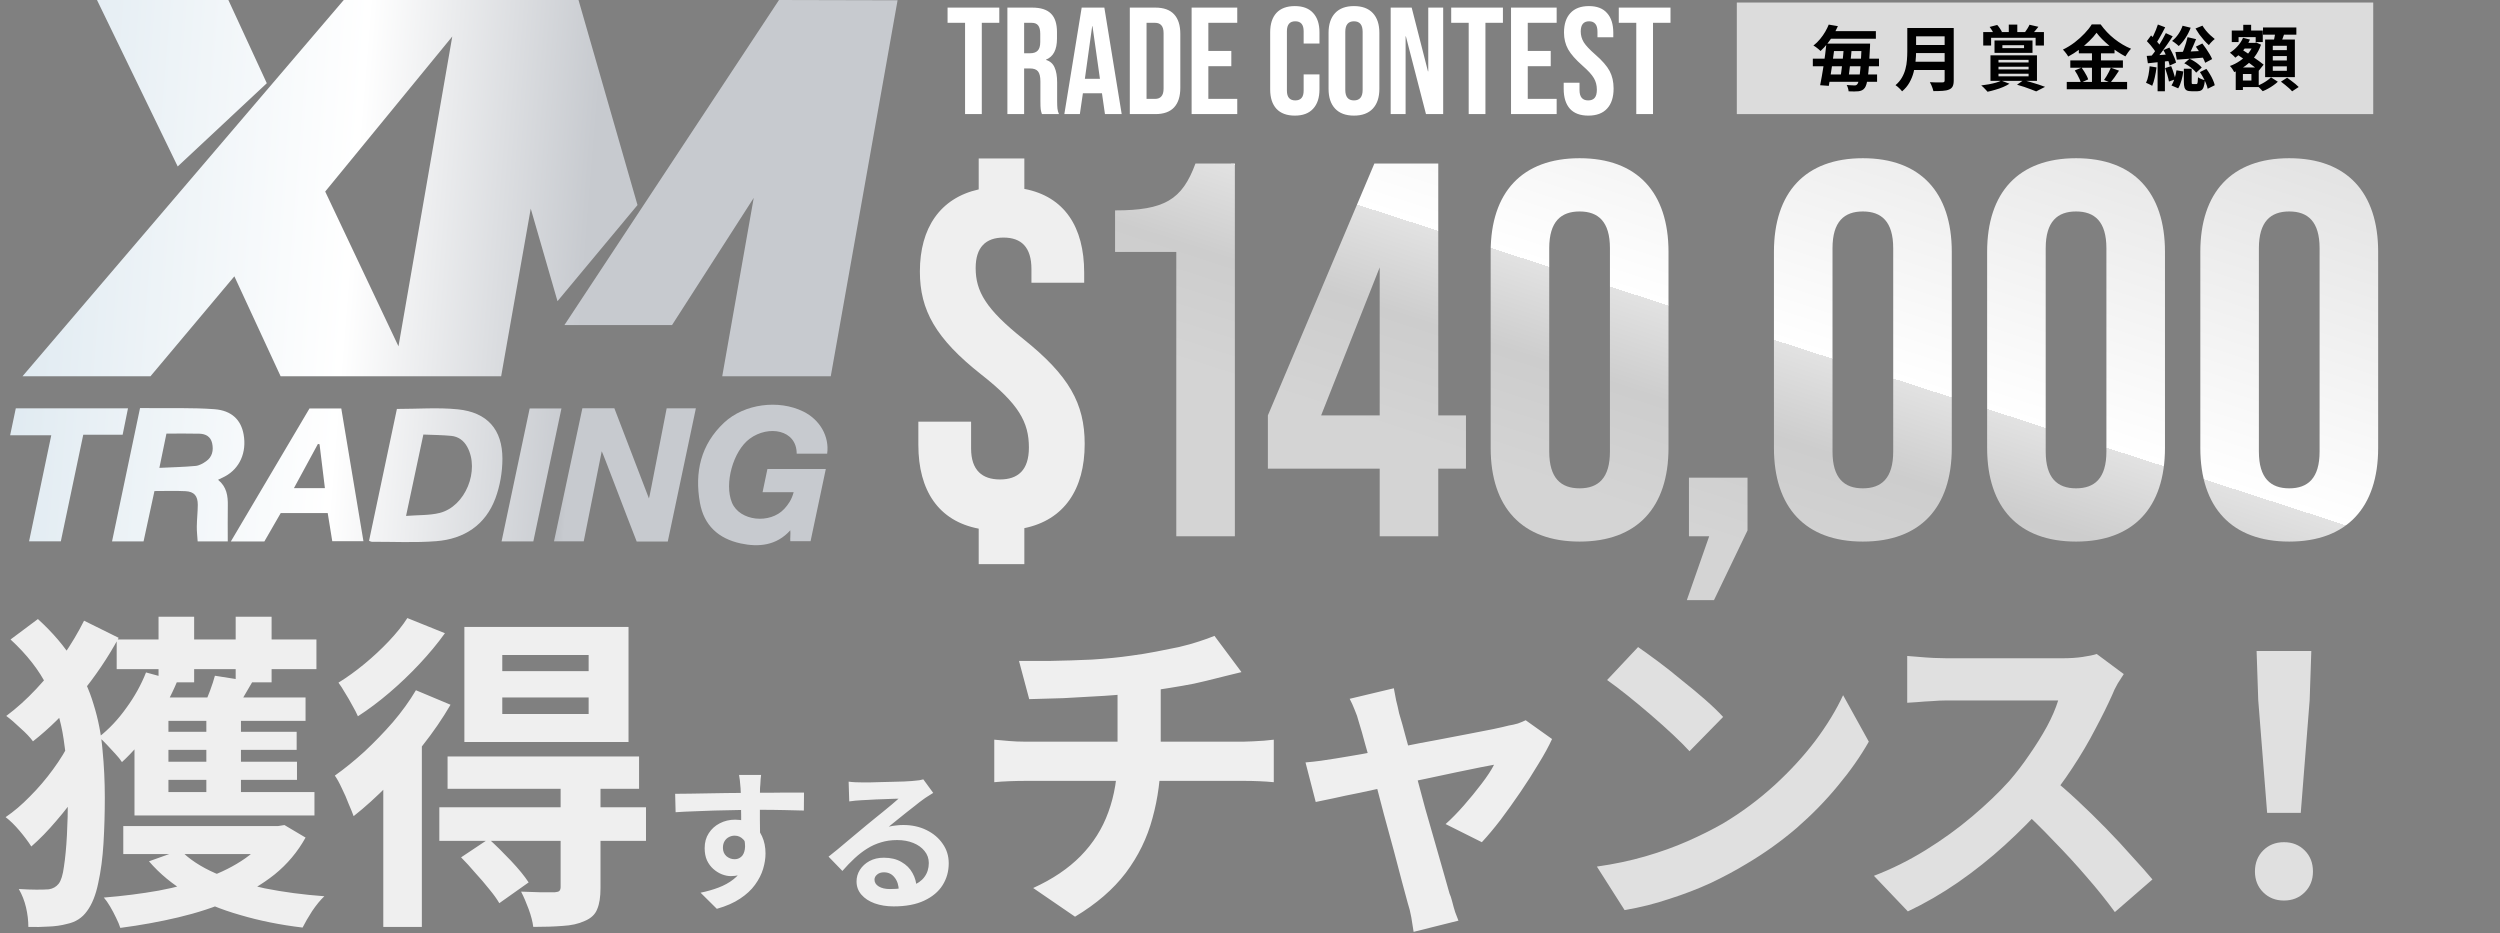
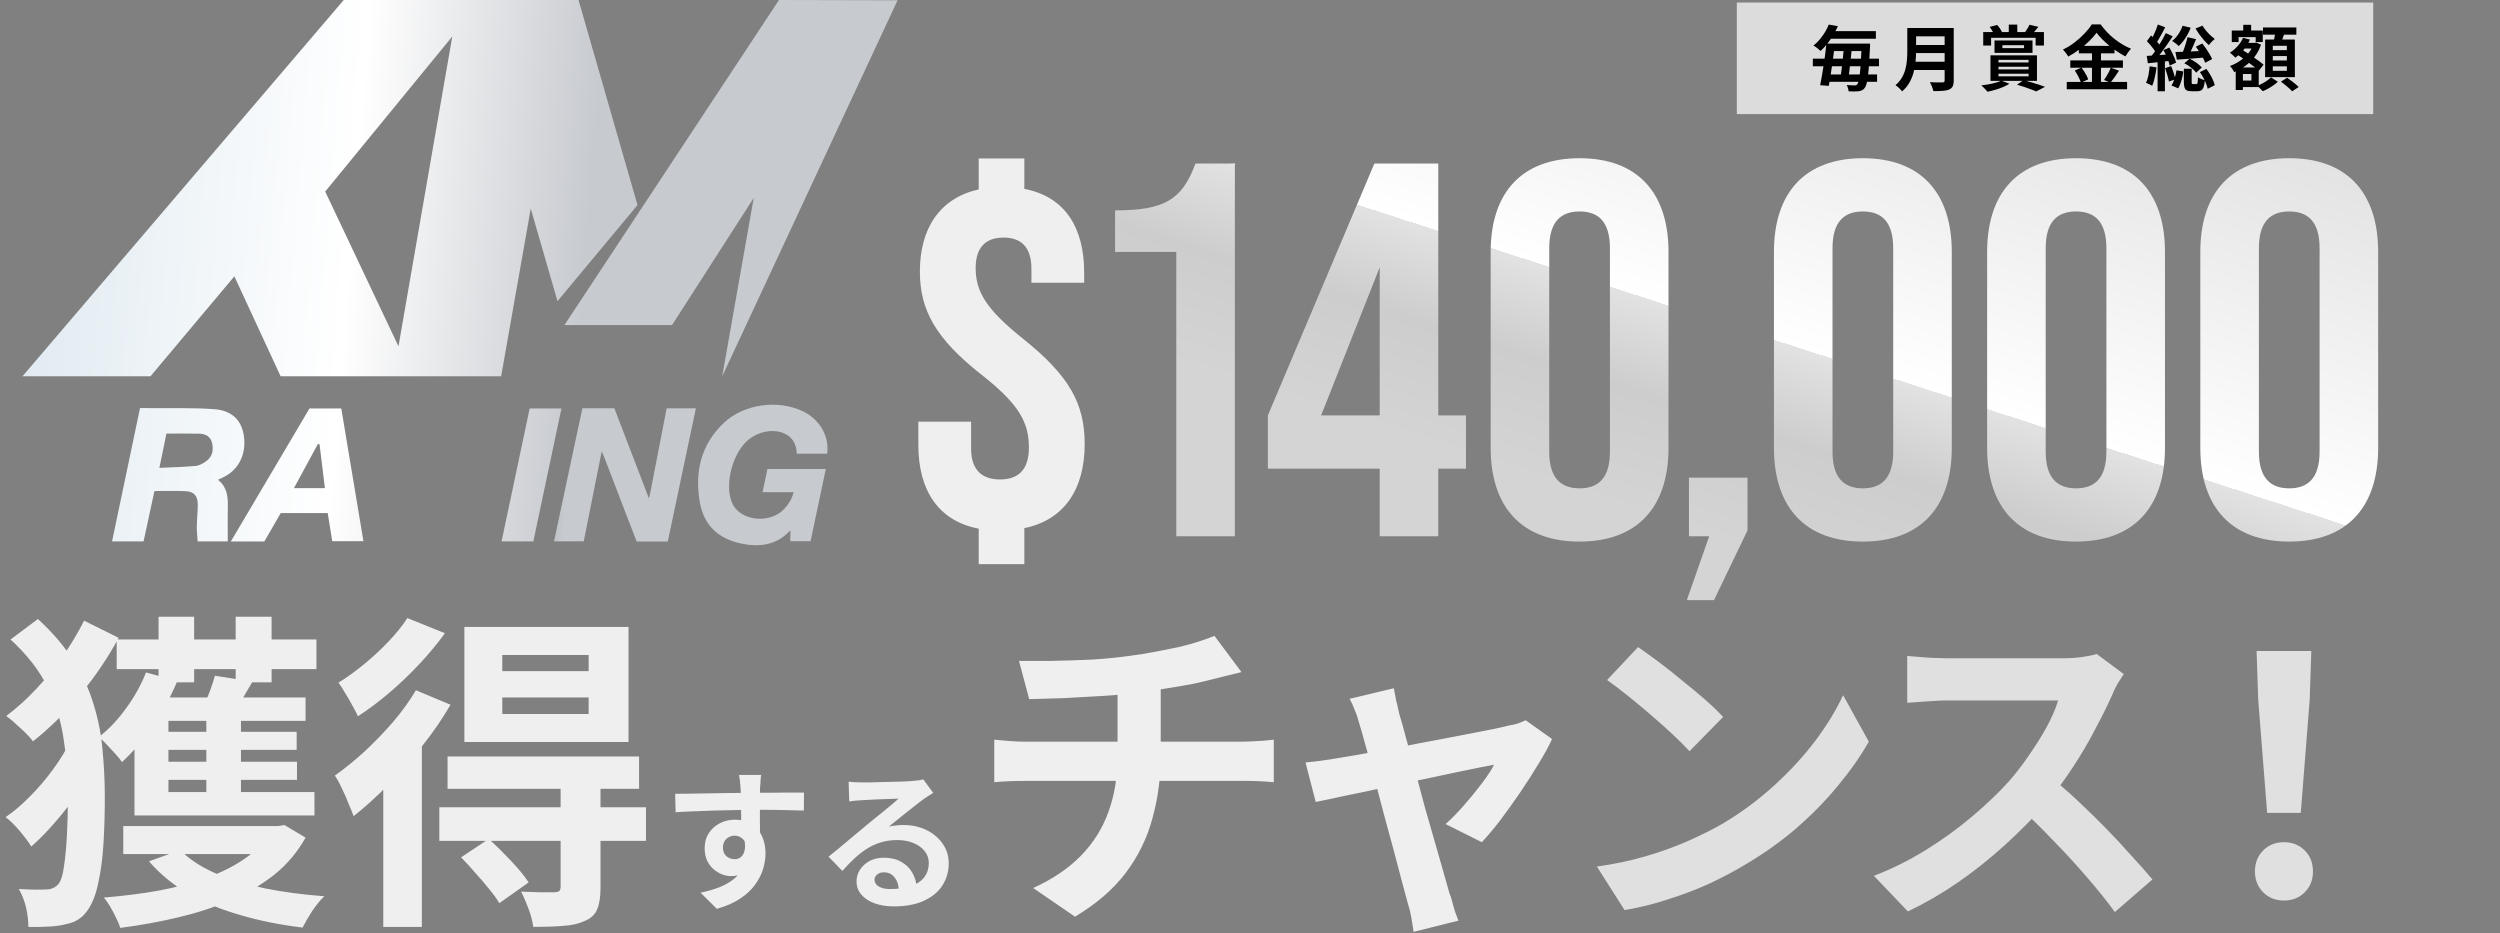
<svg xmlns="http://www.w3.org/2000/svg" width="986" height="368" viewBox="0 0 986 368" fill="none">
  <rect x="0" y="0" width="986" height="368" fill="#808080" stroke="none" />
  <path d="M427.8 175.1C427.8 193.1 419.6 205.1 404 208.3V222.5H386V208.5C370.2 205.5 362.2 193.5 362.2 175.5V166.3H383V176.9C383 185.5 387.4 189.1 394.4 189.1C401.4 189.1 405.8 185.5 405.8 176.5C405.8 166.5 401.8 159.3 387 147.7C369 133.5 362.8 122.3 362.8 107.1C362.8 89.9 370.8 78.1 386 74.7V62.5H404V74.5C419.8 77.5 427.6 89.5 427.6 107.5V111.5H406.8V106.1C406.8 97.5 402.8 93.7 395.8 93.7C388.8 93.7 384.8 97.5 384.8 105.7C384.8 114.9 388.8 121.9 403.6 133.7C421.6 148.1 427.8 159.1 427.8 175.1Z" fill="#EFEFEF" />
  <path d="M463.93 211.5V99.36H439.78V82.98C459.31 82.98 466.24 78.78 471.49 64.5H487.03V211.5H463.93ZM544.153 211.5V184.83H500.053V163.83L542.053 64.5H567.253V163.83H578.173V184.83H567.253V211.5H544.153ZM521.053 163.83H544.153V105.45L521.053 163.83ZM622.99 213.6C600.31 213.6 587.92 200.16 587.92 176.64V99.36C587.92 75.84 600.31 62.4 622.99 62.4C645.67 62.4 658.06 75.84 658.06 99.36V176.64C658.06 200.16 645.67 213.6 622.99 213.6ZM622.99 192.6C630.34 192.6 634.96 188.61 634.96 178.11V97.89C634.96 87.39 630.34 83.4 622.99 83.4C615.64 83.4 611.02 87.39 611.02 97.89V178.11C611.02 188.61 615.64 192.6 622.99 192.6ZM665.282 236.7L674.102 211.5H666.122V188.4H689.222V209.19L675.992 236.7H665.282ZM734.713 213.6C712.033 213.6 699.643 200.16 699.643 176.64V99.36C699.643 75.84 712.033 62.4 734.713 62.4C757.393 62.4 769.783 75.84 769.783 99.36V176.64C769.783 200.16 757.393 213.6 734.713 213.6ZM734.713 192.6C742.063 192.6 746.683 188.61 746.683 178.11V97.89C746.683 87.39 742.063 83.4 734.713 83.4C727.363 83.4 722.743 87.39 722.743 97.89V178.11C722.743 188.61 727.363 192.6 734.713 192.6ZM818.795 213.6C796.115 213.6 783.725 200.16 783.725 176.64V99.36C783.725 75.84 796.115 62.4 818.795 62.4C841.475 62.4 853.865 75.84 853.865 99.36V176.64C853.865 200.16 841.475 213.6 818.795 213.6ZM818.795 192.6C826.145 192.6 830.765 188.61 830.765 178.11V97.89C830.765 87.39 826.145 83.4 818.795 83.4C811.445 83.4 806.825 87.39 806.825 97.89V178.11C806.825 188.61 811.445 192.6 818.795 192.6ZM902.877 213.6C880.197 213.6 867.807 200.16 867.807 176.64V99.36C867.807 75.84 880.197 62.4 902.877 62.4C925.557 62.4 937.947 75.84 937.947 99.36V176.64C937.947 200.16 925.557 213.6 902.877 213.6ZM902.877 192.6C910.227 192.6 914.847 188.61 914.847 178.11V97.89C914.847 87.39 910.227 83.4 902.877 83.4C895.527 83.4 890.907 87.39 890.907 97.89V178.11C890.907 188.61 895.527 192.6 902.877 192.6Z" fill="url(#paint0_linear_9873_3250)" />
  <g clip-path="url(#clip0_9873_3250)">
    <path d="M274.459 161.02C270.752 178.55 267.079 196.097 263.372 213.577H251.11C246.665 202.292 237.523 177.964 237.322 177.98C235.024 189.182 232.558 202.091 230.227 213.493H218.502C222.209 195.946 226 178.483 229.69 161.02H242.304C246.648 172.355 251.496 185.013 255.941 196.582C256.125 196.582 260.604 172.623 262.935 161.036H274.442L274.459 161.02Z" fill="url(#paint1_linear_9873_3250)" />
    <path d="M326.256 178.918H314.213C314.23 169.475 303.109 167.549 295.695 173.024C289.153 177.847 285.547 190.756 288.7 198.29C291.753 205.54 303.696 206.812 309.332 200.684C310.825 199.06 312.2 197.185 313.022 194.121H300.76C301.448 190.722 302.035 188.093 302.673 184.962H325.703C323.69 194.506 321.711 203.882 319.681 213.459H311.697C311.596 212.304 311.831 210.697 311.697 209.14C306.279 215.217 299.167 215.854 292.122 214.33C283.316 212.421 277.646 207.197 276.053 198.29C273.906 186.235 276.371 175.335 285.58 166.696C293.531 159.245 307.101 157.487 316.863 162.326C323.388 165.557 327.145 172.12 326.24 178.918H326.256Z" fill="url(#paint2_linear_9873_3250)" />
-     <path d="M145.553 213.292C149.226 195.879 152.916 178.466 156.54 161.287C164.809 161.287 172.743 160.651 180.559 161.438C192.167 162.61 198.189 169.408 198.155 180.994C198.138 186.201 197.199 191.676 195.387 196.549C191.462 207.08 183.025 212.589 172.038 213.443C163.618 214.096 155.114 213.643 146.643 213.677C146.391 213.677 146.123 213.51 145.57 213.309L145.553 213.292ZM166.973 171.384C164.692 182.116 162.477 192.463 160.146 203.48C164.96 203.095 169.321 203.313 173.38 202.308C183.579 199.763 189.332 185.498 184.266 176.222C182.891 173.711 180.727 172.17 177.926 171.903C174.437 171.568 170.915 171.551 166.973 171.384Z" fill="url(#paint3_linear_9873_3250)" />
    <path d="M86.006 189.232C89.428 192.011 89.915 195.594 89.847 199.429C89.764 204.05 89.831 208.688 89.831 213.526H77.955C77.838 211.534 77.586 209.592 77.619 207.65C77.653 204.803 77.989 201.957 78.005 199.11C78.022 195.578 76.579 193.887 73.141 193.719C69.165 193.518 65.173 193.669 60.913 193.669C59.487 200.283 58.061 206.829 56.619 213.526H44.19C47.863 195.996 51.503 178.667 55.227 160.953C56.401 160.953 57.508 160.953 58.615 160.953C67.27 161.053 75.959 160.752 84.581 161.388C91.424 161.907 95.081 165.657 96.087 171.367C97.345 178.466 94.544 184.762 88.724 187.893C87.969 188.294 87.197 188.646 85.99 189.232H86.006ZM65.643 171.015C64.754 175.335 63.865 179.638 62.859 184.527C67.941 184.276 72.571 184.192 77.166 183.757C78.592 183.623 80.052 182.786 81.276 181.932C83.725 180.207 84.279 177.646 83.675 174.833C83.104 172.187 81.108 171.116 78.643 171.049C74.399 170.932 70.155 171.015 65.643 171.015Z" fill="url(#paint4_linear_9873_3250)" />
    <path d="M91.039 213.56C101.573 195.745 111.822 178.416 122.07 161.086H134.6C137.502 178.516 140.404 195.829 143.339 213.443H131.044C130.457 209.809 129.87 206.176 129.25 202.359H110.715C108.635 205.975 106.471 209.742 104.257 213.56H91.039ZM128.142 192.514C127.421 186.603 126.717 180.91 126.029 175.218C125.811 175.167 125.61 175.134 125.392 175.084C122.305 180.776 119.219 186.469 115.931 192.514H128.142Z" fill="url(#paint5_linear_9873_3250)" />
-     <path d="M23.977 213.493H11.464C14.4 199.512 17.268 185.8 20.22 171.668H4C4.805 167.851 5.51 164.502 6.231 161.053H50.48C49.775 164.502 49.105 167.801 48.366 171.468H32.834C29.848 185.632 26.946 199.445 23.994 213.476L23.977 213.493Z" fill="url(#paint6_linear_9873_3250)" />
    <path d="M197.82 213.526C201.544 195.929 205.201 178.55 208.908 161.086H221.438C217.731 178.583 214.091 195.896 210.35 213.526H197.82Z" fill="url(#paint7_linear_9873_3250)" />
-     <path d="M105.229 32.834L90.066 0H38.252L70.088 65.65L105.213 32.834H105.229Z" fill="url(#paint8_linear_9873_3250)" />
    <path d="M228.165 0H135.574L8.865 148.412H59.337L92.432 108.982L110.682 148.412H197.653L209.328 82.276L219.878 118.777L251.43 80.87L228.165 0ZM157.161 136.591L128.26 75.546L178.38 14.382L157.161 136.591Z" fill="url(#paint9_linear_9873_3250)" />
-     <path d="M307.237 0L222.613 128.203H265.051L297.273 78.04L284.844 148.412H327.65L354.002 0.117L307.237 0Z" fill="url(#paint10_linear_9873_3250)" />
+     <path d="M307.237 0L222.613 128.203H265.051L297.273 78.04L284.844 148.412L354.002 0.117L307.237 0Z" fill="url(#paint10_linear_9873_3250)" />
  </g>
-   <path d="M380.62 9H373.72V3H394.12V9H387.22V45H380.62V9ZM397.315 3H407.095C410.495 3 412.975 3.8 414.535 5.4C416.095 6.96 416.875 9.38 416.875 12.66V15.24C416.875 19.6 415.435 22.36 412.555 23.52V23.64C414.155 24.12 415.275 25.1 415.915 26.58C416.595 28.06 416.935 30.04 416.935 32.52V39.9C416.935 41.1 416.975 42.08 417.055 42.84C417.135 43.56 417.335 44.28 417.655 45H410.935C410.695 44.32 410.535 43.68 410.455 43.08C410.375 42.48 410.335 41.4 410.335 39.84V32.16C410.335 30.24 410.015 28.9 409.375 28.14C408.775 27.38 407.715 27 406.195 27H403.915V45H397.315V3ZM406.315 21C407.635 21 408.615 20.66 409.255 19.98C409.935 19.3 410.275 18.16 410.275 16.56V13.32C410.275 11.8 409.995 10.7 409.435 10.02C408.915 9.34 408.075 9 406.915 9H403.915V21H406.315ZM426.615 3H435.555L442.395 45H435.795L434.595 36.66V36.78H427.095L425.895 45H419.775L426.615 3ZM433.815 31.08L430.875 10.32H430.755L427.875 31.08H433.815ZM445.597 3H455.677C458.957 3 461.417 3.88 463.057 5.64C464.697 7.4 465.517 9.98 465.517 13.38V34.62C465.517 38.02 464.697 40.6 463.057 42.36C461.417 44.12 458.957 45 455.677 45H445.597V3ZM455.557 39C456.637 39 457.457 38.68 458.017 38.04C458.617 37.4 458.917 36.36 458.917 34.92V13.08C458.917 11.64 458.617 10.6 458.017 9.96C457.457 9.32 456.637 9 455.557 9H452.197V39H455.557ZM469.972 3H487.972V9H476.572V20.1H485.632V26.1H476.572V39H487.972V45H469.972V3ZM510.678 45.6C507.518 45.6 505.098 44.7 503.418 42.9C501.778 41.1 500.958 38.56 500.958 35.28V12.72C500.958 9.44 501.778 6.9 503.418 5.1C505.098 3.3 507.518 2.4 510.678 2.4C513.838 2.4 516.238 3.3 517.878 5.1C519.558 6.9 520.398 9.44 520.398 12.72V17.16H514.158V12.3C514.158 9.7 513.058 8.4 510.858 8.4C508.658 8.4 507.558 9.7 507.558 12.3V35.76C507.558 38.32 508.658 39.6 510.858 39.6C513.058 39.6 514.158 38.32 514.158 35.76V29.34H520.398V35.28C520.398 38.56 519.558 41.1 517.878 42.9C516.238 44.7 513.838 45.6 510.678 45.6ZM534.004 45.6C530.764 45.6 528.284 44.68 526.564 42.84C524.844 41 523.984 38.4 523.984 35.04V12.96C523.984 9.6 524.844 7 526.564 5.16C528.284 3.32 530.764 2.4 534.004 2.4C537.244 2.4 539.724 3.32 541.444 5.16C543.164 7 544.024 9.6 544.024 12.96V35.04C544.024 38.4 543.164 41 541.444 42.84C539.724 44.68 537.244 45.6 534.004 45.6ZM534.004 39.6C536.284 39.6 537.424 38.22 537.424 35.46V12.54C537.424 9.78 536.284 8.4 534.004 8.4C531.724 8.4 530.584 9.78 530.584 12.54V35.46C530.584 38.22 531.724 39.6 534.004 39.6ZM548.487 3H556.767L563.187 28.14H563.307V3H569.187V45H562.407L554.487 14.34H554.367V45H548.487V3ZM579.253 9H572.353V3H592.753V9H585.853V45H579.253V9ZM595.948 3H613.948V9H602.548V20.1H611.608V26.1H602.548V39H613.948V45H595.948V3ZM626.442 45.6C623.242 45.6 620.822 44.7 619.182 42.9C617.542 41.06 616.722 38.44 616.722 35.04V32.64H622.962V35.52C622.962 38.24 624.102 39.6 626.382 39.6C627.502 39.6 628.342 39.28 628.902 38.64C629.502 37.96 629.802 36.88 629.802 35.4C629.802 33.64 629.402 32.1 628.602 30.78C627.802 29.42 626.322 27.8 624.162 25.92C621.442 23.52 619.542 21.36 618.462 19.44C617.382 17.48 616.842 15.28 616.842 12.84C616.842 9.52 617.682 6.96 619.362 5.16C621.042 3.32 623.482 2.4 626.682 2.4C629.842 2.4 632.222 3.32 633.822 5.16C635.462 6.96 636.282 9.56 636.282 12.96V14.7H630.042V12.54C630.042 11.1 629.762 10.06 629.202 9.42C628.642 8.74 627.822 8.4 626.742 8.4C624.542 8.4 623.442 9.74 623.442 12.42C623.442 13.94 623.842 15.36 624.642 16.68C625.482 18 626.982 19.6 629.142 21.48C631.902 23.88 633.802 26.06 634.842 28.02C635.882 29.98 636.402 32.28 636.402 34.92C636.402 38.36 635.542 41 633.822 42.84C632.142 44.68 629.682 45.6 626.442 45.6ZM645.347 9H638.447V3H658.847V9H651.947V45H645.347V9Z" fill="white" />
  <rect width="251" height="44" transform="translate(685 1)" fill="#DCDCDC" />
  <path d="M721.756 17.204H735.336V20.144H721.756V17.204ZM719.796 29.356H740.32V32.268H719.796V29.356ZM714.98 23.14H741.076V26.136H714.98V23.14ZM720.692 12.276H739.844V15.272H720.692V12.276ZM734.244 17.204H737.576C737.576 17.204 737.567 17.297 737.548 17.484C737.548 17.671 737.548 17.885 737.548 18.128C737.548 18.352 737.539 18.529 737.52 18.66C737.389 21.404 737.259 23.728 737.128 25.632C736.997 27.517 736.848 29.067 736.68 30.28C736.531 31.493 736.353 32.445 736.148 33.136C735.943 33.827 735.719 34.331 735.476 34.648C735.14 35.096 734.776 35.413 734.384 35.6C733.992 35.787 733.544 35.917 733.04 35.992C732.573 36.048 731.995 36.076 731.304 36.076C730.613 36.076 729.876 36.057 729.092 36.02C729.073 35.665 728.989 35.245 728.84 34.76C728.709 34.293 728.541 33.883 728.336 33.528C729.008 33.584 729.615 33.621 730.156 33.64C730.716 33.677 731.145 33.696 731.444 33.696C731.705 33.696 731.911 33.659 732.06 33.584C732.228 33.509 732.387 33.379 732.536 33.192C732.723 32.987 732.9 32.557 733.068 31.904C733.236 31.232 733.385 30.299 733.516 29.104C733.665 27.909 733.796 26.388 733.908 24.54C734.039 22.692 734.151 20.471 734.244 17.876V17.204ZM720.328 17.204H723.716C723.548 18.567 723.361 20.004 723.156 21.516C722.969 23.009 722.764 24.503 722.54 25.996C722.335 27.489 722.12 28.908 721.896 30.252C721.691 31.596 721.485 32.8 721.28 33.864L717.864 33.612C718.088 32.548 718.312 31.353 718.536 30.028C718.779 28.684 719.012 27.275 719.236 25.8C719.46 24.325 719.665 22.86 719.852 21.404C720.057 19.929 720.216 18.529 720.328 17.204ZM727.216 18.66H730.352C730.277 19.687 730.184 20.76 730.072 21.88C729.96 23 729.839 24.111 729.708 25.212C729.596 26.295 729.475 27.34 729.344 28.348C729.213 29.337 729.092 30.224 728.98 31.008H725.816C725.947 30.205 726.077 29.3 726.208 28.292C726.357 27.284 726.488 26.229 726.6 25.128C726.731 24.027 726.843 22.925 726.936 21.824C727.048 20.704 727.141 19.649 727.216 18.66ZM721.252 9.7L724.864 10.316C724.341 11.473 723.744 12.621 723.072 13.76C722.419 14.899 721.672 16 720.832 17.064C720.011 18.128 719.077 19.145 718.032 20.116C717.808 19.873 717.528 19.621 717.192 19.36C716.875 19.08 716.539 18.819 716.184 18.576C715.829 18.315 715.503 18.119 715.204 17.988C716.212 17.185 717.099 16.317 717.864 15.384C718.648 14.432 719.32 13.471 719.88 12.5C720.44 11.529 720.897 10.596 721.252 9.7ZM754.56 11.044H768.532V14.32H754.56V11.044ZM754.588 17.736H768.672V20.928H754.588V17.736ZM754.42 24.344H768.476V27.62H754.42V24.344ZM752.236 11.044H755.708V20.312C755.708 21.525 755.633 22.832 755.484 24.232C755.353 25.632 755.101 27.051 754.728 28.488C754.355 29.925 753.804 31.288 753.076 32.576C752.348 33.864 751.387 35.012 750.192 36.02C750.024 35.777 749.781 35.497 749.464 35.18C749.165 34.863 748.839 34.555 748.484 34.256C748.148 33.957 747.849 33.733 747.588 33.584C748.652 32.688 749.492 31.699 750.108 30.616C750.743 29.515 751.209 28.376 751.508 27.2C751.825 26.024 752.021 24.848 752.096 23.672C752.189 22.496 752.236 21.367 752.236 20.284V11.044ZM766.964 11.044H770.548V31.736C770.548 32.744 770.408 33.519 770.128 34.06C769.867 34.601 769.409 35.012 768.756 35.292C768.084 35.591 767.244 35.768 766.236 35.824C765.228 35.899 763.996 35.936 762.54 35.936C762.465 35.6 762.353 35.217 762.204 34.788C762.055 34.359 761.887 33.929 761.7 33.5C761.513 33.071 761.327 32.707 761.14 32.408C761.793 32.445 762.456 32.473 763.128 32.492C763.819 32.492 764.425 32.492 764.948 32.492C765.489 32.492 765.872 32.492 766.096 32.492C766.413 32.492 766.637 32.436 766.768 32.324C766.899 32.193 766.964 31.979 766.964 31.68V11.044ZM792.264 9.7H795.624V14.32H792.264V9.7ZM782.184 12.64H806.124V17.96H802.848V14.908H785.292V17.96H782.184V12.64ZM789.744 17.82V18.996H798.284V17.82H789.744ZM786.636 15.972H801.616V20.844H786.636V15.972ZM784.704 10.624L787.7 9.84C788.073 10.251 788.428 10.708 788.764 11.212C789.1 11.716 789.371 12.155 789.576 12.528L786.496 13.536C786.328 13.144 786.076 12.677 785.74 12.136C785.404 11.576 785.059 11.072 784.704 10.624ZM800.44 9.756L803.94 10.568C803.492 11.165 803.044 11.716 802.596 12.22C802.148 12.724 801.747 13.163 801.392 13.536L798.62 12.752C798.937 12.323 799.273 11.828 799.628 11.268C799.983 10.689 800.253 10.185 800.44 9.756ZM788.204 26.332V27.368H800.076V26.332H788.204ZM788.204 29.076V30.112H800.076V29.076H788.204ZM788.204 23.616V24.624H800.076V23.616H788.204ZM785.04 21.824H803.38V31.904H785.04V21.824ZM789.296 31.792L792.516 33.024C791.807 33.491 790.967 33.929 789.996 34.34C789.025 34.751 788.008 35.105 786.944 35.404C785.88 35.721 784.863 35.983 783.892 36.188C783.705 35.964 783.453 35.684 783.136 35.348C782.837 35.031 782.539 34.723 782.24 34.424C781.941 34.125 781.661 33.883 781.4 33.696C782.389 33.565 783.379 33.416 784.368 33.248C785.376 33.061 786.309 32.847 787.168 32.604C788.045 32.361 788.755 32.091 789.296 31.792ZM795.512 33.416L798.088 31.596C799.077 31.857 800.095 32.147 801.14 32.464C802.204 32.763 803.203 33.071 804.136 33.388C805.088 33.705 805.9 33.995 806.572 34.256L803.072 36.048C802.512 35.805 801.821 35.535 801 35.236C800.197 34.937 799.32 34.62 798.368 34.284C797.435 33.967 796.483 33.677 795.512 33.416ZM826.888 12.92C826.123 13.984 825.152 15.085 823.976 16.224C822.819 17.363 821.531 18.455 820.112 19.5C818.712 20.545 817.247 21.479 815.716 22.3C815.567 22.02 815.371 21.712 815.128 21.376C814.904 21.04 814.652 20.713 814.372 20.396C814.111 20.079 813.859 19.799 813.616 19.556C815.221 18.791 816.761 17.848 818.236 16.728C819.711 15.589 821.027 14.404 822.184 13.172C823.36 11.94 824.293 10.755 824.984 9.616H828.484C829.249 10.68 830.089 11.697 831.004 12.668C831.919 13.639 832.899 14.535 833.944 15.356C834.989 16.177 836.063 16.915 837.164 17.568C838.265 18.221 839.376 18.772 840.496 19.22C840.067 19.649 839.665 20.135 839.292 20.676C838.919 21.217 838.573 21.74 838.256 22.244C837.192 21.684 836.109 21.04 835.008 20.312C833.925 19.584 832.88 18.809 831.872 17.988C830.864 17.148 829.931 16.299 829.072 15.44C828.213 14.581 827.485 13.741 826.888 12.92ZM819.888 18.1H833.972V21.04H819.888V18.1ZM816.528 23.812H837.276V26.724H816.528V23.812ZM815.128 32.324H838.928V35.208H815.128V32.324ZM825.068 19.276H828.624V33.78H825.068V19.276ZM818.292 27.788L820.98 26.668C821.335 27.135 821.68 27.648 822.016 28.208C822.371 28.768 822.688 29.319 822.968 29.86C823.248 30.401 823.453 30.887 823.584 31.316L820.7 32.604C820.588 32.175 820.401 31.68 820.14 31.12C819.879 30.541 819.589 29.963 819.272 29.384C818.955 28.805 818.628 28.273 818.292 27.788ZM832.516 26.696L835.736 27.872C835.176 28.731 834.597 29.589 834 30.448C833.403 31.288 832.852 32.007 832.348 32.604L829.828 31.54C830.145 31.092 830.472 30.597 830.808 30.056C831.144 29.496 831.461 28.927 831.76 28.348C832.059 27.751 832.311 27.2 832.516 26.696ZM862.772 14.656L866.132 15.44C865.796 16.261 865.441 17.101 865.068 17.96C864.695 18.8 864.331 19.603 863.976 20.368C863.64 21.133 863.304 21.815 862.968 22.412L860.476 21.628C860.756 21.012 861.036 20.293 861.316 19.472C861.615 18.651 861.895 17.82 862.156 16.98C862.417 16.14 862.623 15.365 862.772 14.656ZM866.048 18.408L868.596 17.148C869.1 17.783 869.604 18.473 870.108 19.22C870.612 19.948 871.069 20.667 871.48 21.376C871.909 22.085 872.236 22.729 872.46 23.308L869.716 24.764C869.529 24.185 869.24 23.532 868.848 22.804C868.456 22.076 868.008 21.329 867.504 20.564C867.019 19.799 866.533 19.08 866.048 18.408ZM867.644 28.432L870.192 27.172C870.696 27.825 871.172 28.535 871.62 29.3C872.087 30.065 872.479 30.821 872.796 31.568C873.132 32.315 873.365 32.996 873.496 33.612L870.696 35.012C870.603 34.396 870.397 33.715 870.08 32.968C869.781 32.203 869.417 31.428 868.988 30.644C868.559 29.86 868.111 29.123 867.644 28.432ZM857.984 20.508C858.973 20.489 860.112 20.461 861.4 20.424C862.707 20.368 864.079 20.303 865.516 20.228C866.972 20.153 868.437 20.088 869.912 20.032L869.856 22.664C867.877 22.832 865.889 22.991 863.892 23.14C861.895 23.289 860.112 23.42 858.544 23.532L857.984 20.508ZM860.812 10.148L864.004 10.932C863.481 12.332 862.8 13.676 861.96 14.964C861.12 16.233 860.233 17.297 859.3 18.156C859.113 17.969 858.861 17.745 858.544 17.484C858.227 17.223 857.9 16.971 857.564 16.728C857.228 16.485 856.929 16.289 856.668 16.14C857.583 15.431 858.404 14.544 859.132 13.48C859.86 12.416 860.42 11.305 860.812 10.148ZM868.652 10.12C869.025 10.736 869.473 11.371 869.996 12.024C870.537 12.677 871.116 13.293 871.732 13.872C872.348 14.451 872.936 14.955 873.496 15.384C873.253 15.552 872.983 15.785 872.684 16.084C872.385 16.364 872.096 16.663 871.816 16.98C871.555 17.279 871.34 17.549 871.172 17.792C870.575 17.269 869.949 16.644 869.296 15.916C868.661 15.188 868.045 14.423 867.448 13.62C866.869 12.799 866.356 12.005 865.908 11.24L868.652 10.12ZM861.484 24.96L863.556 23.168C864.191 23.448 864.807 23.784 865.404 24.176C866.02 24.549 866.58 24.951 867.084 25.38C867.607 25.809 868.036 26.229 868.372 26.64L866.16 28.656C865.861 28.227 865.451 27.788 864.928 27.34C864.424 26.873 863.873 26.435 863.276 26.024C862.679 25.613 862.081 25.259 861.484 24.96ZM861.316 27.116H864.396V32.324C864.396 32.697 864.424 32.931 864.48 33.024C864.555 33.117 864.704 33.164 864.928 33.164C864.984 33.164 865.068 33.164 865.18 33.164C865.292 33.164 865.413 33.164 865.544 33.164C865.693 33.164 865.824 33.164 865.936 33.164C866.067 33.164 866.16 33.164 866.216 33.164C866.384 33.164 866.505 33.108 866.58 32.996C866.673 32.865 866.739 32.613 866.776 32.24C866.832 31.848 866.869 31.251 866.888 30.448C867.075 30.616 867.327 30.775 867.644 30.924C867.98 31.073 868.316 31.213 868.652 31.344C869.007 31.475 869.324 31.577 869.604 31.652C869.511 32.809 869.343 33.705 869.1 34.34C868.876 34.975 868.559 35.404 868.148 35.628C867.756 35.871 867.233 35.992 866.58 35.992C866.468 35.992 866.309 35.992 866.104 35.992C865.917 35.992 865.712 35.992 865.488 35.992C865.283 35.992 865.077 35.992 864.872 35.992C864.685 35.992 864.536 35.992 864.424 35.992C863.565 35.992 862.912 35.88 862.464 35.656C862.035 35.432 861.736 35.049 861.568 34.508C861.4 33.985 861.316 33.267 861.316 32.352V27.116ZM858.404 27.732L861.092 28.18C860.961 29.319 860.719 30.504 860.364 31.736C860.028 32.949 859.599 33.985 859.076 34.844L856.416 33.696C856.901 32.987 857.312 32.081 857.648 30.98C858.003 29.86 858.255 28.777 858.404 27.732ZM851.068 9.672L853.952 10.764C853.579 11.492 853.187 12.239 852.776 13.004C852.365 13.751 851.964 14.469 851.572 15.16C851.18 15.851 850.807 16.467 850.452 17.008L848.24 16.028C848.576 15.468 848.921 14.824 849.276 14.096C849.631 13.349 849.967 12.593 850.284 11.828C850.601 11.063 850.863 10.344 851.068 9.672ZM854.204 13.06L856.92 14.32C856.229 15.365 855.483 16.467 854.68 17.624C853.877 18.781 853.075 19.892 852.272 20.956C851.469 22.02 850.704 22.953 849.976 23.756L848.072 22.664C848.595 22.048 849.136 21.348 849.696 20.564C850.275 19.761 850.835 18.931 851.376 18.072C851.917 17.195 852.431 16.327 852.916 15.468C853.401 14.609 853.831 13.807 854.204 13.06ZM846.728 16.224L848.38 13.984C848.865 14.413 849.36 14.899 849.864 15.44C850.368 15.963 850.825 16.485 851.236 17.008C851.665 17.512 851.992 17.988 852.216 18.436L850.396 21.012C850.191 20.545 849.883 20.032 849.472 19.472C849.08 18.912 848.641 18.352 848.156 17.792C847.671 17.213 847.195 16.691 846.728 16.224ZM853.252 19.752L855.604 18.772C855.977 19.388 856.341 20.06 856.696 20.788C857.051 21.497 857.368 22.197 857.648 22.888C857.928 23.56 858.124 24.167 858.236 24.708L855.716 25.856C855.623 25.315 855.445 24.689 855.184 23.98C854.923 23.271 854.624 22.552 854.288 21.824C853.971 21.077 853.625 20.387 853.252 19.752ZM846.672 22.048C847.904 21.973 849.379 21.88 851.096 21.768C852.813 21.637 854.559 21.507 856.332 21.376L856.36 23.952C854.755 24.139 853.14 24.316 851.516 24.484C849.911 24.652 848.445 24.811 847.12 24.96L846.672 22.048ZM853.924 26.864L856.304 26.08C856.659 26.901 856.985 27.797 857.284 28.768C857.601 29.739 857.825 30.569 857.956 31.26L855.436 32.156C855.305 31.428 855.091 30.569 854.792 29.58C854.512 28.591 854.223 27.685 853.924 26.864ZM847.82 26.136L850.536 26.584C850.368 27.928 850.135 29.253 849.836 30.56C849.556 31.848 849.22 32.94 848.828 33.836C848.641 33.724 848.399 33.593 848.1 33.444C847.801 33.295 847.493 33.145 847.176 32.996C846.877 32.847 846.616 32.735 846.392 32.66C846.803 31.839 847.12 30.84 847.344 29.664C847.568 28.488 847.727 27.312 847.82 26.136ZM850.956 23.476H853.84V35.992H850.956V23.476ZM883.816 16.896H889.36V19.136H883.816V16.896ZM884.74 9.784H887.848V14.18H884.74V9.784ZM883.284 26.612H890.844V34.34H883.284V31.764H887.96V29.188H883.284V26.612ZM880.204 12.052H892.44V16.588H889.64V14.656H882.892V16.588H880.204V12.052ZM881.772 26.612H884.6V35.488H881.772V26.612ZM888.828 16.896H889.36L889.836 16.756L891.74 17.624C891.143 19.379 890.312 20.956 889.248 22.356C888.184 23.737 886.961 24.941 885.58 25.968C884.199 26.976 882.733 27.797 881.184 28.432C881.016 28.077 880.764 27.657 880.428 27.172C880.092 26.687 879.775 26.304 879.476 26.024C880.857 25.539 882.173 24.867 883.424 24.008C884.693 23.149 885.795 22.16 886.728 21.04C887.661 19.901 888.361 18.669 888.828 17.344V16.896ZM884.656 14.908L887.372 15.608C886.756 17.064 885.925 18.417 884.88 19.668C883.853 20.9 882.761 21.927 881.604 22.748C881.473 22.561 881.277 22.347 881.016 22.104C880.755 21.861 880.484 21.619 880.204 21.376C879.924 21.115 879.681 20.919 879.476 20.788C880.577 20.097 881.585 19.239 882.5 18.212C883.433 17.185 884.152 16.084 884.656 14.908ZM882.136 21.348L883.9 19.332C884.591 19.78 885.347 20.275 886.168 20.816C886.989 21.357 887.811 21.908 888.632 22.468C889.453 23.028 890.228 23.569 890.956 24.092C891.684 24.615 892.291 25.081 892.776 25.492L890.872 27.872C890.405 27.424 889.817 26.929 889.108 26.388C888.417 25.847 887.671 25.277 886.868 24.68C886.065 24.083 885.253 23.495 884.432 22.916C883.611 22.337 882.845 21.815 882.136 21.348ZM892.524 10.82H905.684V13.676H892.524V10.82ZM896.388 22.104V23.84H901.932V22.104H896.388ZM896.388 26.164V27.928H901.932V26.164H896.388ZM896.388 18.072V19.78H901.932V18.072H896.388ZM893.364 15.58H905.096V30.42H893.364V15.58ZM897.452 12.332L901.12 12.78C900.84 13.62 900.541 14.46 900.224 15.3C899.925 16.121 899.645 16.831 899.384 17.428L896.612 16.896C896.724 16.448 896.827 15.963 896.92 15.44C897.032 14.899 897.135 14.357 897.228 13.816C897.321 13.275 897.396 12.78 897.452 12.332ZM895.688 30.504L898.376 32.24C897.891 32.707 897.312 33.173 896.64 33.64C895.968 34.125 895.268 34.564 894.54 34.956C893.812 35.367 893.103 35.703 892.412 35.964C892.151 35.665 891.815 35.311 891.404 34.9C890.993 34.489 890.611 34.135 890.256 33.836C890.928 33.593 891.609 33.285 892.3 32.912C892.991 32.539 893.635 32.137 894.232 31.708C894.829 31.279 895.315 30.877 895.688 30.504ZM899.608 32.212L902.044 30.644C902.548 30.999 903.089 31.4 903.668 31.848C904.247 32.277 904.797 32.707 905.32 33.136C905.843 33.565 906.272 33.957 906.608 34.312L904.004 36.02C903.724 35.665 903.332 35.264 902.828 34.816C902.324 34.368 901.783 33.911 901.204 33.444C900.644 32.977 900.112 32.567 899.608 32.212Z" fill="black" />
  <path d="M4.16 252.21L14.95 244.15C20.843 249.523 25.523 255.027 28.99 260.66C32.543 266.207 35.187 271.927 36.92 277.82C38.74 283.627 39.91 289.607 40.43 295.76C41.037 301.913 41.34 308.197 41.34 314.61C41.34 320.677 41.167 326.657 40.82 332.55C40.473 338.357 39.78 343.6 38.74 348.28C37.787 352.96 36.313 356.643 34.32 359.33C32.413 362.017 29.77 363.707 26.39 364.4C24.137 365.007 21.71 365.353 19.11 365.44C16.597 365.613 13.953 365.657 11.18 365.57C11.18 363.057 10.877 360.5 10.27 357.9C9.663 355.3 8.71 352.873 7.41 350.62C10.183 350.793 12.523 350.88 14.43 350.88C16.423 350.88 18.027 350.837 19.24 350.75C20.887 350.49 22.187 349.753 23.14 348.54C24.093 347.327 24.787 345.073 25.22 341.78C25.74 338.4 26.13 334.327 26.39 329.56C26.65 324.707 26.78 319.637 26.78 314.35C26.78 306.203 26.217 298.577 25.09 291.47C24.05 284.277 21.927 277.43 18.72 270.93C15.513 264.43 10.66 258.19 4.16 252.21ZM27.82 292.12L39.13 298.75C37.137 302.737 34.667 306.94 31.72 311.36C28.773 315.693 25.61 319.81 22.23 323.71C18.937 327.61 15.643 330.99 12.35 333.85C11.137 331.943 9.577 329.863 7.67 327.61C5.763 325.357 3.943 323.58 2.21 322.28C5.417 320.113 8.623 317.383 11.83 314.09C15.123 310.797 18.157 307.243 20.93 303.43C23.79 299.53 26.087 295.76 27.82 292.12ZM33.15 244.8L46.8 251.56C42.64 259.273 37.57 266.77 31.59 274.05C25.61 281.243 19.413 287.353 13 292.38C11.873 290.82 10.227 289.087 8.06 287.18C5.98 285.187 4.117 283.583 2.47 282.37C6.543 279.337 10.487 275.783 14.3 271.71C18.2 267.55 21.753 263.173 24.96 258.58C28.167 253.9 30.897 249.307 33.15 244.8ZM46.02 252.21H124.8V263.91H46.02V252.21ZM53.04 312.4H124.02V321.63H53.04V312.4ZM48.62 325.79H110.63V336.84H48.62V325.79ZM58.11 288.61H117V295.76H58.11V288.61ZM58.24 300.44H117.13V307.59H58.24V300.44ZM62.53 243.24H76.57V269.11H62.53V243.24ZM81.38 279.9H95.03V317.34H81.38V279.9ZM92.95 243.24H107.12V269.11H92.95V243.24ZM57.59 265.21L69.94 268.59C67.427 274.657 64.22 280.55 60.32 286.27C56.42 291.903 52.347 296.67 48.1 300.57C47.493 299.617 46.627 298.533 45.5 297.32C44.373 296.107 43.247 294.893 42.12 293.68C40.993 292.467 39.953 291.47 39 290.69C42.987 287.57 46.583 283.757 49.79 279.25C53.083 274.743 55.683 270.063 57.59 265.21ZM53.04 283.8L66.43 277.3V319.03H53.04V283.8ZM59.15 275.09H120.51V284.32H54.47L59.15 275.09ZM84.76 266.51L99.58 268.85C98.193 271.277 96.85 273.573 95.55 275.74C94.25 277.82 93.123 279.683 92.17 281.33L80.34 278.73C81.12 276.823 81.943 274.743 82.81 272.49C83.677 270.15 84.327 268.157 84.76 266.51ZM106.86 325.79H109.72L112.19 325.4L120.51 330.34C117.39 335.973 113.317 340.827 108.29 344.9C103.263 348.887 97.5 352.267 91 355.04C84.587 357.813 77.697 360.067 70.33 361.8C63.05 363.533 55.423 364.92 47.45 365.96C47.103 364.833 46.54 363.49 45.76 361.93C45.067 360.457 44.287 358.983 43.42 357.51C42.553 356.037 41.73 354.867 40.95 354C48.49 353.393 55.683 352.483 62.53 351.27C69.463 349.97 75.79 348.28 81.51 346.2C87.317 344.12 92.387 341.563 96.72 338.53C101.053 335.497 104.433 331.9 106.86 327.74V325.79ZM71.11 335.28C74.577 338.833 79.17 341.867 84.89 344.38C90.61 346.807 97.11 348.8 104.39 350.36C111.757 351.833 119.6 352.873 127.92 353.48C126.36 354.953 124.757 356.903 123.11 359.33C121.55 361.757 120.293 363.923 119.34 365.83C110.587 364.79 102.397 363.143 94.77 360.89C87.143 358.723 80.297 355.907 74.23 352.44C68.163 348.887 63.007 344.64 58.76 339.7L71.11 335.28ZM198.1 275.09V281.59H232.16V275.09H198.1ZM198.1 258.32V264.69H232.16V258.32H198.1ZM183.15 247.27H247.89V292.64H183.15V247.27ZM176.52 298.36H252.05V311.1H176.52V298.36ZM173.27 318.38H254.78V331.64H173.27V318.38ZM221.11 309.54H236.84V350.23C236.84 353.783 236.407 356.557 235.54 358.55C234.76 360.63 233.113 362.19 230.6 363.23C228.173 364.357 225.27 365.007 221.89 365.18C218.597 365.44 214.74 365.57 210.32 365.57C210.06 363.49 209.453 361.15 208.5 358.55C207.547 355.95 206.55 353.653 205.51 351.66C208.197 351.747 210.84 351.833 213.44 351.92C216.127 351.92 217.903 351.92 218.77 351.92C219.723 351.833 220.33 351.66 220.59 351.4C220.937 351.053 221.11 350.533 221.11 349.84V309.54ZM181.85 338.14L192.77 330.86C195.543 333.373 198.447 336.233 201.48 339.44C204.513 342.647 206.853 345.507 208.5 348.02L196.93 356.21C195.977 354.563 194.633 352.7 192.9 350.62C191.253 348.54 189.433 346.417 187.44 344.25C185.533 341.997 183.67 339.96 181.85 338.14ZM164.04 272.23L177.69 277.95C174.57 283.323 170.887 288.697 166.64 294.07C162.393 299.443 157.93 304.557 153.25 309.41C148.57 314.177 143.977 318.337 139.47 321.89C139.037 320.677 138.387 319.073 137.52 317.08C136.74 315 135.83 312.92 134.79 310.84C133.837 308.76 132.927 307.113 132.06 305.9C135.96 303.127 139.86 299.963 143.76 296.41C147.66 292.77 151.387 288.913 154.94 284.84C158.493 280.68 161.527 276.477 164.04 272.23ZM160.66 243.76L175.48 249.74C172.62 253.727 169.283 257.757 165.47 261.83C161.743 265.817 157.8 269.587 153.64 273.14C149.48 276.693 145.32 279.813 141.16 282.5C140.64 281.287 139.903 279.857 138.95 278.21C138.083 276.563 137.13 274.917 136.09 273.27C135.137 271.623 134.27 270.28 133.49 269.24C136.87 267.16 140.293 264.69 143.76 261.83C147.227 258.97 150.433 255.98 153.38 252.86C156.413 249.653 158.84 246.62 160.66 243.76ZM151.17 301.35L165.6 286.92L166.38 287.18V365.57H151.17V301.35ZM300.18 305.64C300.14 305.96 300.08 306.48 300 307.2C299.96 307.88 299.92 308.58 299.88 309.3C299.84 309.98 299.8 310.48 299.76 310.8C299.72 311.6 299.7 312.68 299.7 314.04C299.7 315.36 299.7 316.84 299.7 318.48C299.7 320.12 299.7 321.78 299.7 323.46C299.74 325.1 299.76 326.66 299.76 328.14C299.8 329.58 299.82 330.78 299.82 331.74L292.32 329.22C292.32 328.46 292.32 327.46 292.32 326.22C292.32 324.94 292.32 323.56 292.32 322.08C292.32 320.56 292.3 319.06 292.26 317.58C292.26 316.1 292.24 314.76 292.2 313.56C292.16 312.36 292.12 311.46 292.08 310.86C292 309.62 291.9 308.54 291.78 307.62C291.66 306.66 291.56 306 291.48 305.64H300.18ZM266.28 313.08C268.04 313.08 270.04 313.06 272.28 313.02C274.52 312.98 276.86 312.94 279.3 312.9C281.74 312.86 284.14 312.82 286.5 312.78C288.86 312.74 291.08 312.72 293.16 312.72C295.24 312.68 297.04 312.66 298.56 312.66C300.08 312.66 301.74 312.66 303.54 312.66C305.34 312.62 307.12 312.6 308.88 312.6C310.64 312.6 312.24 312.6 313.68 312.6C315.16 312.6 316.3 312.6 317.1 312.6L317.04 319.68C315.16 319.6 312.68 319.54 309.6 319.5C306.52 319.42 302.76 319.38 298.32 319.38C295.6 319.38 292.84 319.42 290.04 319.5C287.24 319.54 284.46 319.6 281.7 319.68C278.94 319.76 276.28 319.86 273.72 319.98C271.16 320.06 268.74 320.18 266.46 320.34L266.28 313.08ZM298.74 330.84C298.74 334.12 298.34 336.84 297.54 339C296.78 341.16 295.62 342.8 294.06 343.92C292.5 345 290.56 345.54 288.24 345.54C287.12 345.54 285.94 345.3 284.7 344.82C283.5 344.34 282.38 343.64 281.34 342.72C280.3 341.8 279.46 340.66 278.82 339.3C278.22 337.94 277.92 336.34 277.92 334.5C277.92 332.22 278.46 330.26 279.54 328.62C280.62 326.94 282.06 325.64 283.86 324.72C285.7 323.76 287.72 323.28 289.92 323.28C292.56 323.28 294.76 323.88 296.52 325.08C298.32 326.24 299.66 327.82 300.54 329.82C301.46 331.82 301.92 334.08 301.92 336.6C301.92 338.56 301.6 340.6 300.96 342.72C300.32 344.84 299.26 346.92 297.78 348.96C296.34 350.96 294.38 352.78 291.9 354.42C289.46 356.06 286.4 357.4 282.72 358.44L276.3 352.08C278.86 351.56 281.24 350.88 283.44 350.04C285.64 349.2 287.56 348.14 289.2 346.86C290.88 345.58 292.18 344 293.1 342.12C294.06 340.24 294.54 337.98 294.54 335.34C294.54 333.42 294.06 331.98 293.1 331.02C292.18 330.06 291.06 329.58 289.74 329.58C288.98 329.58 288.24 329.76 287.52 330.12C286.8 330.48 286.22 331.02 285.78 331.74C285.34 332.46 285.12 333.34 285.12 334.38C285.12 335.74 285.58 336.84 286.5 337.68C287.46 338.48 288.54 338.88 289.74 338.88C290.7 338.88 291.54 338.58 292.26 337.98C293.02 337.38 293.52 336.38 293.76 334.98C294 333.58 293.8 331.7 293.16 329.34L298.74 330.84ZM334.7 308.28C335.54 308.4 336.44 308.48 337.4 308.52C338.36 308.56 339.28 308.58 340.16 308.58C340.8 308.58 341.76 308.58 343.04 308.58C344.32 308.54 345.76 308.5 347.36 308.46C349 308.42 350.62 308.38 352.22 308.34C353.82 308.3 355.26 308.26 356.54 308.22C357.86 308.14 358.88 308.08 359.6 308.04C360.84 307.92 361.82 307.82 362.54 307.74C363.26 307.62 363.8 307.5 364.16 307.38L368.06 312.72C367.38 313.16 366.68 313.6 365.96 314.04C365.24 314.48 364.54 314.96 363.86 315.48C363.06 316.04 362.1 316.78 360.98 317.7C359.86 318.58 358.66 319.52 357.38 320.52C356.14 321.52 354.92 322.5 353.72 323.46C352.56 324.42 351.5 325.28 350.54 326.04C351.54 325.8 352.5 325.64 353.42 325.56C354.34 325.44 355.28 325.38 356.24 325.38C359.64 325.38 362.68 326.04 365.36 327.36C368.08 328.68 370.22 330.48 371.78 332.76C373.38 335 374.18 337.58 374.18 340.5C374.18 343.66 373.38 346.52 371.78 349.08C370.18 351.64 367.76 353.68 364.52 355.2C361.32 356.72 357.3 357.48 352.46 357.48C349.7 357.48 347.2 357.08 344.96 356.28C342.76 355.48 341.02 354.34 339.74 352.86C338.46 351.38 337.82 349.64 337.82 347.64C337.82 346 338.26 344.48 339.14 343.08C340.06 341.64 341.32 340.48 342.92 339.6C344.56 338.72 346.44 338.28 348.56 338.28C351.32 338.28 353.64 338.84 355.52 339.96C357.44 341.04 358.9 342.5 359.9 344.34C360.94 346.18 361.48 348.2 361.52 350.4L354.5 351.36C354.46 349.16 353.9 347.4 352.82 346.08C351.78 344.72 350.38 344.04 348.62 344.04C347.5 344.04 346.6 344.34 345.92 344.94C345.24 345.5 344.9 346.16 344.9 346.92C344.9 348.04 345.46 348.94 346.58 349.62C347.7 350.3 349.16 350.64 350.96 350.64C354.36 350.64 357.2 350.24 359.48 349.44C361.76 348.6 363.46 347.42 364.58 345.9C365.74 344.34 366.32 342.5 366.32 340.38C366.32 338.58 365.76 337 364.64 335.64C363.56 334.28 362.08 333.22 360.2 332.46C358.32 331.7 356.2 331.32 353.84 331.32C351.52 331.32 349.4 331.62 347.48 332.22C345.56 332.78 343.74 333.6 342.02 334.68C340.34 335.72 338.68 337 337.04 338.52C335.44 340 333.84 341.66 332.24 343.5L326.78 337.86C327.86 336.98 329.08 336 330.44 334.92C331.8 333.8 333.18 332.64 334.58 331.44C336.02 330.24 337.36 329.12 338.6 328.08C339.88 327 340.96 326.1 341.84 325.38C342.68 324.7 343.66 323.9 344.78 322.98C345.9 322.06 347.06 321.12 348.26 320.16C349.46 319.16 350.6 318.22 351.68 317.34C352.76 316.42 353.66 315.64 354.38 315C353.78 315 353 315.02 352.04 315.06C351.08 315.1 350.02 315.14 348.86 315.18C347.74 315.22 346.6 315.26 345.44 315.3C344.32 315.34 343.26 315.4 342.26 315.48C341.3 315.52 340.5 315.56 339.86 315.6C339.06 315.64 338.22 315.7 337.34 315.78C336.46 315.86 335.66 315.96 334.94 316.08L334.7 308.28ZM401.89 260.66C405.183 260.66 409.387 260.66 414.5 260.66C419.613 260.573 424.987 260.4 430.62 260.14C436.253 259.793 441.453 259.273 446.22 258.58C449.513 258.147 452.72 257.627 455.84 257.02C459.047 256.413 462.08 255.807 464.94 255.2C467.887 254.507 470.53 253.77 472.87 252.99C475.297 252.21 477.333 251.473 478.98 250.78L489.64 265.08C487.387 265.6 485.437 266.077 483.79 266.51C482.143 266.943 480.757 267.29 479.63 267.55C476.943 268.243 474.04 268.937 470.92 269.63C467.8 270.237 464.593 270.8 461.3 271.32C458.007 271.84 454.67 272.36 451.29 272.88C446.35 273.573 441.107 274.093 435.56 274.44C430.013 274.787 424.64 275.09 419.44 275.35C414.24 275.523 409.733 275.653 405.92 275.74L401.89 260.66ZM407.48 350.23C415.107 346.763 421.347 342.56 426.2 337.62C431.14 332.593 434.78 326.83 437.12 320.33C439.547 313.743 440.76 306.377 440.76 298.23C440.76 298.23 440.76 297.277 440.76 295.37C440.76 293.377 440.76 290.43 440.76 286.53C440.76 282.543 440.76 277.517 440.76 271.45L457.79 269.5C457.79 271.753 457.79 274.18 457.79 276.78C457.79 279.293 457.79 281.807 457.79 284.32C457.79 286.833 457.79 289.13 457.79 291.21C457.79 293.203 457.79 294.85 457.79 296.15C457.79 297.363 457.79 297.97 457.79 297.97C457.79 306.637 456.707 314.87 454.54 322.67C452.46 330.47 448.95 337.663 444.01 344.25C439.07 350.75 432.397 356.513 423.99 361.54L407.48 350.23ZM392.14 291.73C393.96 291.903 395.91 292.077 397.99 292.25C400.07 292.423 402.107 292.51 404.1 292.51C405.313 292.51 407.61 292.51 410.99 292.51C414.37 292.51 418.443 292.51 423.21 292.51C428.063 292.51 433.263 292.51 438.81 292.51C444.357 292.51 449.903 292.51 455.45 292.51C460.997 292.51 466.197 292.51 471.05 292.51C475.903 292.51 480.063 292.51 483.53 292.51C486.997 292.51 489.337 292.51 490.55 292.51C491.503 292.51 492.717 292.467 494.19 292.38C495.663 292.293 497.137 292.207 498.61 292.12C500.17 291.947 501.427 291.817 502.38 291.73V308.5C500.647 308.327 498.74 308.197 496.66 308.11C494.667 308.023 492.76 307.98 490.94 307.98C489.727 307.98 487.387 307.98 483.92 307.98C480.54 307.98 476.38 307.98 471.44 307.98C466.587 307.98 461.343 307.98 455.71 307.98C450.163 307.98 444.573 307.98 438.94 307.98C433.393 307.98 428.193 307.98 423.34 307.98C418.487 307.98 414.37 307.98 410.99 307.98C407.61 307.98 405.4 307.98 404.36 307.98C402.367 307.98 400.243 308.023 397.99 308.11C395.737 308.197 393.787 308.327 392.14 308.5V291.73ZM549.73 271.45C549.99 272.923 550.294 274.527 550.64 276.26C551.074 277.907 551.464 279.597 551.81 281.33C552.59 283.843 553.5 287.093 554.54 291.08C555.667 295.067 556.88 299.443 558.18 304.21C559.48 308.977 560.78 313.83 562.08 318.77C563.467 323.623 564.81 328.303 566.11 332.81C567.41 337.23 568.537 341.173 569.49 344.64C570.444 348.02 571.18 350.62 571.7 352.44C572.047 353.133 572.394 354.173 572.74 355.56C573.087 356.947 573.477 358.333 573.91 359.72C574.43 361.107 574.864 362.233 575.21 363.1L557.53 367.52C557.27 365.7 556.967 363.793 556.62 361.8C556.274 359.807 555.797 357.9 555.19 356.08C554.67 354.173 553.934 351.443 552.98 347.89C552.027 344.25 550.944 340.133 549.73 335.54C548.517 330.947 547.217 326.18 545.83 321.24C544.53 316.3 543.274 311.49 542.06 306.81C540.847 302.043 539.677 297.753 538.55 293.94C537.51 290.04 536.644 287.007 535.95 284.84C535.517 283.107 534.954 281.46 534.26 279.9C533.654 278.34 533.004 276.91 532.31 275.61L549.73 271.45ZM612.13 291.47C610.83 294.33 609.054 297.58 606.8 301.22C604.634 304.86 602.25 308.587 599.65 312.4C597.05 316.213 594.45 319.853 591.85 323.32C589.25 326.7 586.78 329.647 584.44 332.16L570.14 325.01C572.394 323.017 574.777 320.59 577.29 317.73C579.804 314.87 582.144 312.01 584.31 309.15C586.564 306.203 588.21 303.69 589.25 301.61C588.297 301.783 586.477 302.13 583.79 302.65C581.19 303.17 578.027 303.82 574.3 304.6C570.574 305.38 566.5 306.247 562.08 307.2C557.747 308.067 553.37 308.977 548.95 309.93C544.53 310.883 540.327 311.793 536.34 312.66C532.354 313.44 528.844 314.177 525.81 314.87C522.777 315.477 520.48 315.953 518.92 316.3L514.89 300.7C516.97 300.527 518.964 300.31 520.87 300.05C522.777 299.79 524.77 299.487 526.85 299.14C527.89 298.967 529.71 298.663 532.31 298.23C534.997 297.797 538.16 297.233 541.8 296.54C545.527 295.847 549.514 295.11 553.76 294.33C558.007 293.463 562.297 292.64 566.63 291.86C570.964 290.993 575.037 290.213 578.85 289.52C582.664 288.74 586 288.09 588.86 287.57C591.72 286.963 593.8 286.487 595.1 286.14C596.227 285.967 597.397 285.707 598.61 285.36C599.824 284.927 600.864 284.493 601.73 284.06L612.13 291.47Z" fill="#EFEFEF" />
  <path d="M646.06 255.2C648.314 256.76 650.957 258.667 653.99 260.92C657.024 263.173 660.144 265.643 663.35 268.33C666.644 270.93 669.72 273.487 672.58 276C675.44 278.513 677.78 280.767 679.6 282.76L666.34 296.28C664.694 294.46 662.527 292.293 659.84 289.78C657.154 287.267 654.25 284.667 651.13 281.98C648.01 279.293 644.934 276.737 641.9 274.31C638.867 271.883 636.18 269.847 633.84 268.2L646.06 255.2ZM629.81 341.78C636.57 340.827 642.94 339.483 648.92 337.75C654.9 336.017 660.447 334.023 665.56 331.77C670.674 329.517 675.354 327.177 679.6 324.75C686.967 320.33 693.727 315.303 699.88 309.67C706.034 304.037 711.407 298.187 716 292.12C720.594 285.967 724.234 279.987 726.92 274.18L737.06 292.51C733.767 298.317 729.694 304.123 724.84 309.93C720.074 315.737 714.657 321.283 708.59 326.57C702.524 331.77 695.98 336.45 688.96 340.61C684.54 343.297 679.774 345.853 674.66 348.28C669.547 350.62 664.13 352.7 658.41 354.52C652.777 356.427 646.884 357.9 640.73 358.94L629.81 341.78ZM837.611 265.86C837.091 266.64 836.311 267.853 835.271 269.5C834.318 271.147 833.581 272.663 833.061 274.05C831.241 278.123 828.988 282.673 826.301 287.7C823.701 292.727 820.711 297.797 817.331 302.91C814.038 307.937 810.528 312.66 806.801 317.08C801.948 322.54 796.575 327.957 790.681 333.33C784.875 338.617 778.721 343.513 772.221 348.02C765.808 352.44 759.221 356.253 752.461 359.46L739.071 345.42C746.091 342.733 752.895 339.353 759.481 335.28C766.068 331.207 772.178 326.787 777.811 322.02C783.445 317.253 788.298 312.617 792.371 308.11C795.231 304.817 797.918 301.307 800.431 297.58C803.031 293.853 805.328 290.17 807.321 286.53C809.315 282.803 810.788 279.38 811.741 276.26C810.875 276.26 809.315 276.26 807.061 276.26C804.808 276.26 802.165 276.26 799.131 276.26C796.185 276.26 793.065 276.26 789.771 276.26C786.478 276.26 783.315 276.26 780.281 276.26C777.335 276.26 774.735 276.26 772.481 276.26C770.228 276.26 768.625 276.26 767.671 276.26C765.851 276.26 763.945 276.347 761.951 276.52C759.958 276.607 758.051 276.737 756.231 276.91C754.498 276.997 753.155 277.083 752.201 277.17V258.71C753.501 258.797 755.105 258.927 757.011 259.1C758.918 259.273 760.825 259.403 762.731 259.49C764.725 259.577 766.371 259.62 767.671 259.62C768.798 259.62 770.575 259.62 773.001 259.62C775.428 259.62 778.201 259.62 781.321 259.62C784.441 259.62 787.648 259.62 790.941 259.62C794.321 259.62 797.528 259.62 800.561 259.62C803.681 259.62 806.368 259.62 808.621 259.62C810.875 259.62 812.521 259.62 813.561 259.62C816.421 259.62 819.021 259.447 821.361 259.1C823.788 258.753 825.651 258.363 826.951 257.93L837.611 265.86ZM808.491 306.29C811.871 308.977 815.468 312.097 819.281 315.65C823.095 319.203 826.865 322.887 830.591 326.7C834.318 330.513 837.741 334.197 840.861 337.75C844.068 341.217 846.755 344.25 848.921 346.85L834.101 359.72C830.895 355.3 827.211 350.707 823.051 345.94C818.978 341.173 814.645 336.45 810.051 331.77C805.545 327.003 800.951 322.497 796.271 318.25L808.491 306.29ZM894.161 320.59L890.651 276.13L890.001 256.76H911.581L910.931 276.13L907.421 320.59H894.161ZM900.791 355.17C897.498 355.17 894.768 354.087 892.601 351.92C890.435 349.753 889.351 347.023 889.351 343.73C889.351 340.35 890.435 337.577 892.601 335.41C894.768 333.243 897.498 332.16 900.791 332.16C904.085 332.16 906.815 333.243 908.981 335.41C911.148 337.577 912.231 340.35 912.231 343.73C912.231 347.023 911.148 349.753 908.981 351.92C906.815 354.087 904.085 355.17 900.791 355.17Z" fill="#E0E0E0" />
  <defs>
    <linearGradient id="paint0_linear_9873_3250" x1="705.976" y1="241.6" x2="809.245" y2="-76.722" gradientUnits="userSpaceOnUse">
      <stop offset="0.056" stop-color="#D4D4D4" />
      <stop offset="0.192" stop-color="#CDCDCD" />
      <stop offset="0.3" stop-color="#E2E2E2" />
      <stop offset="0.3" stop-color="white" />
      <stop offset="1" stop-color="#CECECE" />
    </linearGradient>
    <linearGradient id="paint1_linear_9873_3250" x1="-42.866" y1="163.95" x2="344.43" y2="195.238" gradientUnits="userSpaceOnUse">
      <stop stop-color="#D5E3EC" />
      <stop offset="0.45" />
      <stop offset="0.69" stop-color="#C7CACF" />
    </linearGradient>
    <linearGradient id="paint2_linear_9873_3250" x1="-42.513" y1="159.596" x2="344.782" y2="190.885" gradientUnits="userSpaceOnUse">
      <stop stop-color="#D5E3EC" />
      <stop offset="0.45" stop-color="white" />
      <stop offset="0.69" stop-color="#C7CACF" />
    </linearGradient>
    <linearGradient id="paint3_linear_9873_3250" x1="-43.42" y1="170.864" x2="343.876" y2="202.153" gradientUnits="userSpaceOnUse">
      <stop stop-color="#D5E3EC" />
      <stop offset="0.45" stop-color="white" />
      <stop offset="0.69" stop-color="#C7CACF" />
    </linearGradient>
    <linearGradient id="paint4_linear_9873_3250" x1="-44.057" y1="178.717" x2="343.239" y2="210.006" gradientUnits="userSpaceOnUse">
      <stop stop-color="#D5E3EC" />
      <stop offset="0.45" stop-color="white" />
      <stop offset="0.69" stop-color="#C7CACF" />
    </linearGradient>
    <linearGradient id="paint5_linear_9873_3250" x1="-43.738" y1="174.732" x2="343.558" y2="206.021" gradientUnits="userSpaceOnUse">
      <stop stop-color="#D5E3EC" />
      <stop offset="0.45" stop-color="white" />
      <stop offset="0.69" stop-color="#C7CACF" />
    </linearGradient>
    <linearGradient id="paint6_linear_9873_3250" x1="-44.258" y1="181.229" x2="343.038" y2="212.518" gradientUnits="userSpaceOnUse">
      <stop stop-color="#D5E3EC" />
      <stop offset="0.45" stop-color="white" />
      <stop offset="0.69" stop-color="#C7CACF" />
    </linearGradient>
    <linearGradient id="paint7_linear_9873_3250" x1="-43.1" y1="166.963" x2="344.179" y2="198.252" gradientUnits="userSpaceOnUse">
      <stop stop-color="#D5E3EC" />
      <stop offset="0.45" stop-color="white" />
      <stop offset="0.69" stop-color="#C7CACF" />
    </linearGradient>
    <linearGradient id="paint8_linear_9873_3250" x1="-31.543" y1="23.842" x2="355.752" y2="55.131" gradientUnits="userSpaceOnUse">
      <stop stop-color="#D5E3EC" />
      <stop offset="0.45" stop-color="white" />
      <stop offset="0.69" stop-color="#C7CACF" />
    </linearGradient>
    <linearGradient id="paint9_linear_9873_3250" x1="-34.612" y1="61.883" x2="352.683" y2="93.172" gradientUnits="userSpaceOnUse">
      <stop stop-color="#D5E3EC" />
      <stop offset="0.45" stop-color="white" />
      <stop offset="0.69" stop-color="#C7CACF" />
    </linearGradient>
    <linearGradient id="paint10_linear_9873_3250" x1="-33.32" y1="45.877" x2="353.976" y2="77.165" gradientUnits="userSpaceOnUse">
      <stop stop-color="#D5E3EC" />
      <stop offset="0.45" stop-color="white" />
      <stop offset="0.69" stop-color="#C7CACF" />
    </linearGradient>
    <clipPath id="clip0_9873_3250">
      <rect width="350" height="215" fill="white" transform="translate(4)" />
    </clipPath>
  </defs>
</svg>